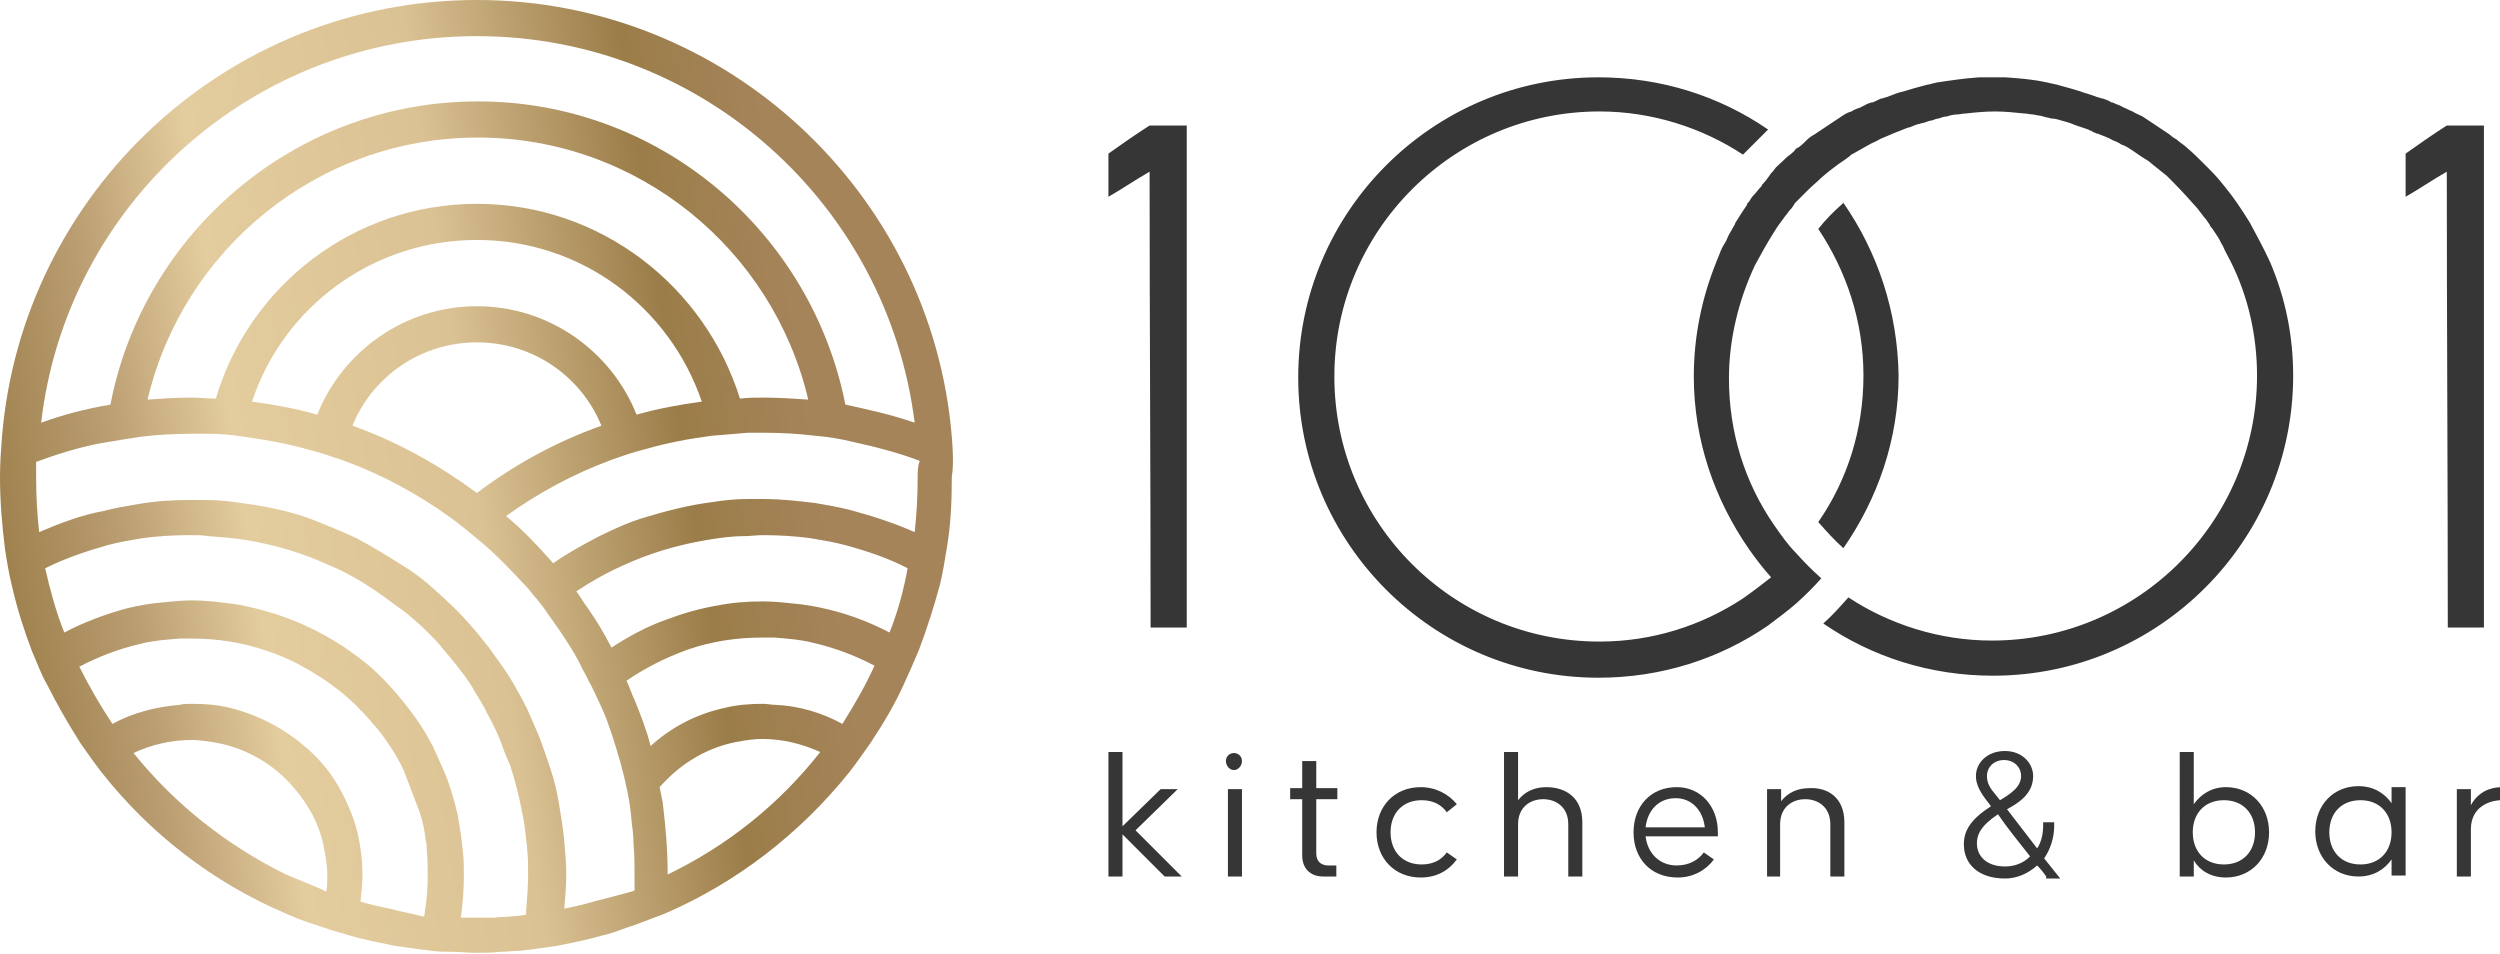
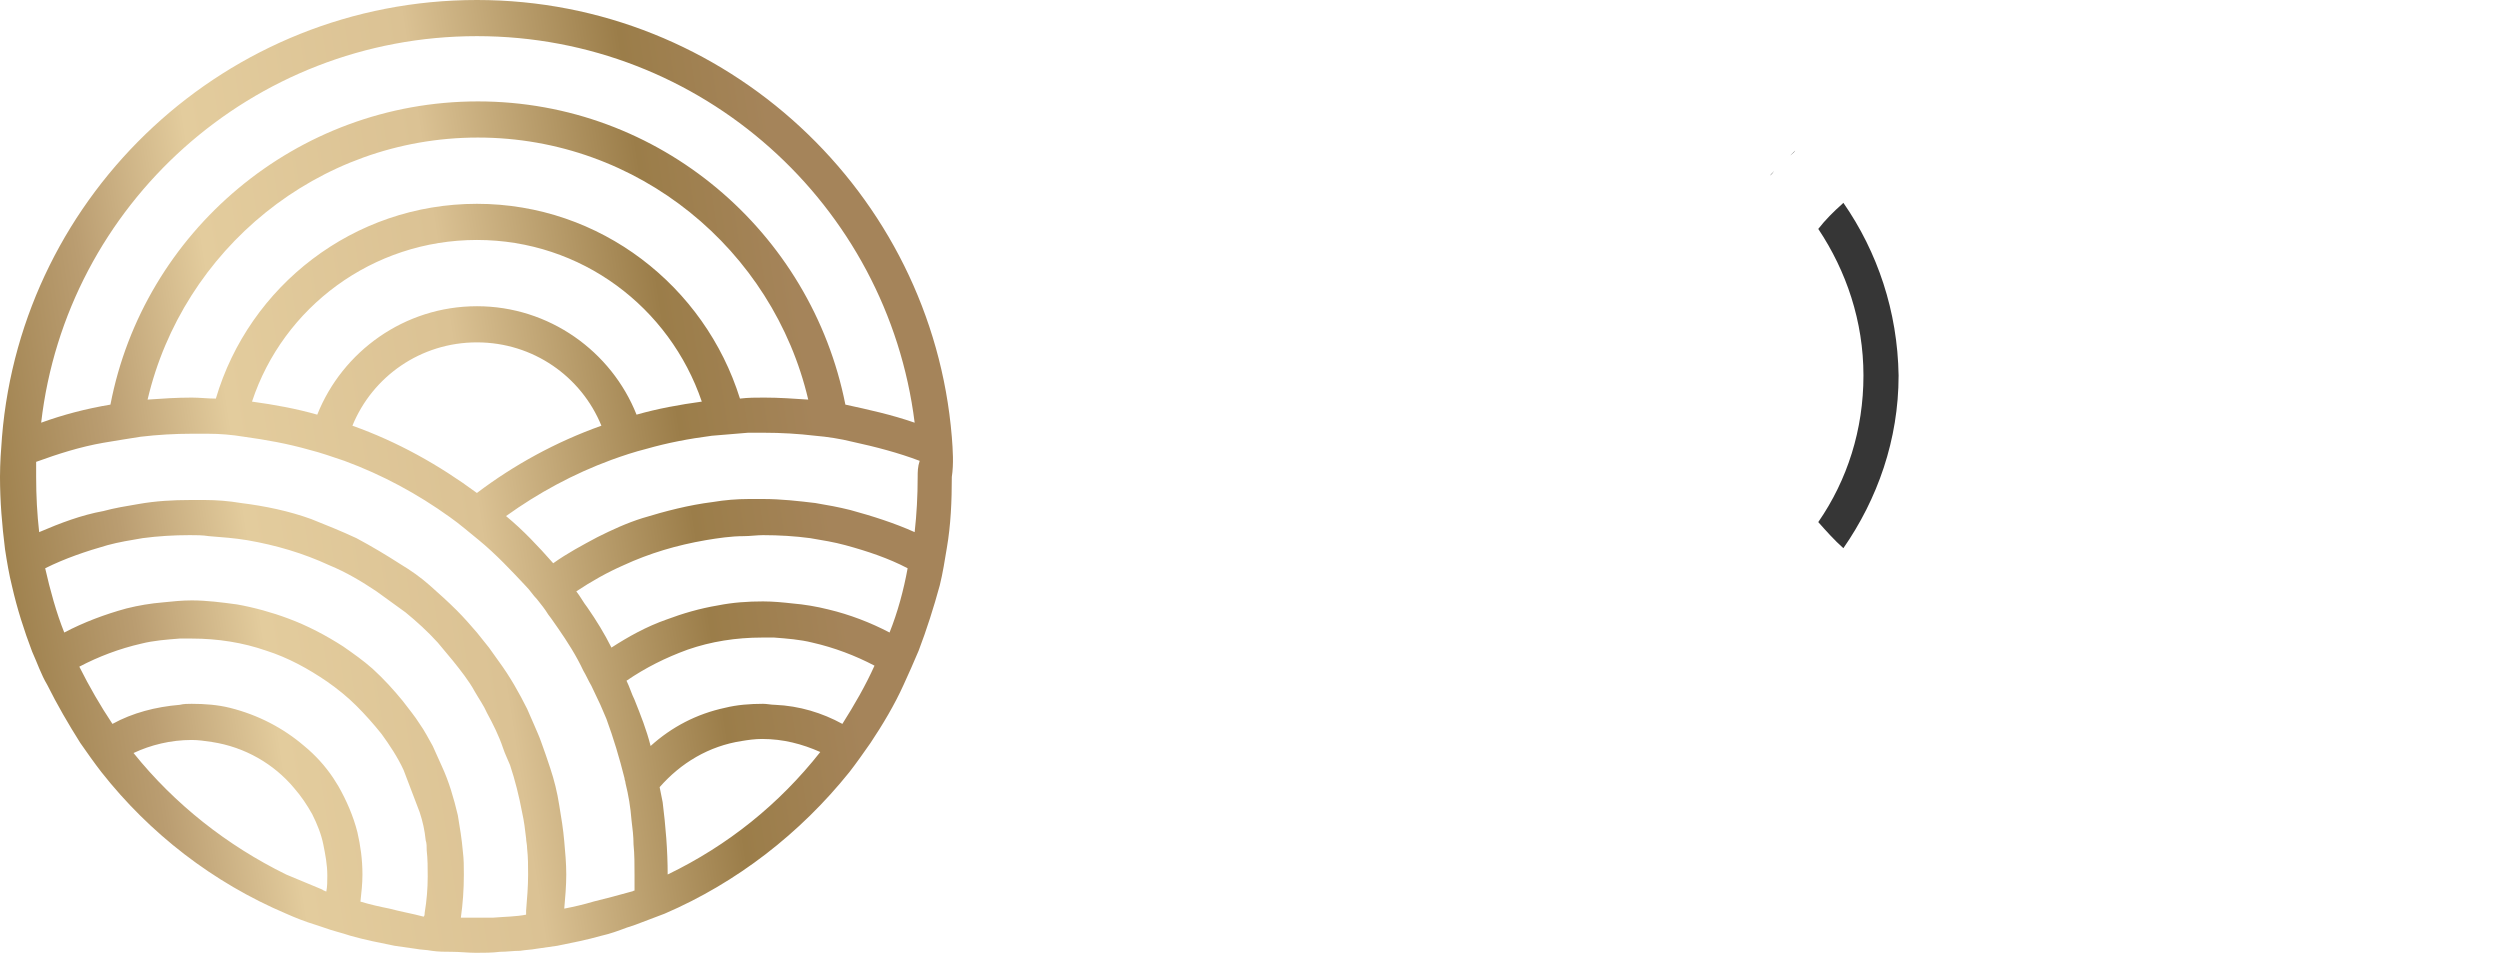
<svg xmlns="http://www.w3.org/2000/svg" viewBox="0 0 249 95" xml:space="preserve">
  <linearGradient id="gradient" gradientUnits="userSpaceOnUse" x1="-8.313" y1="56.136" x2="102.394" y2="39.003">
    <stop offset="0" style="stop-color:#8b6d34" />
    <stop offset=".184" style="stop-color:#ba9d71" />
    <stop offset=".295" style="stop-color:#e3cc9d" />
    <stop offset=".501" style="stop-color:#dbc294" />
    <stop offset=".689" style="stop-color:#9b7d49" />
    <stop offset=".809" style="stop-color:#a5845a" />
  </linearGradient>
  <path d="M94.8 43.5C92.8 19.2 72.3 0 47.5 0 22.6 0 2.2 19.2.2 43.5c-.1 1.3-.2 2.6-.2 4 0 2.4.2 4.8.5 7.2.2 1.3.4 2.5.7 3.7.5 2.2 1.2 4.4 2 6.5.5 1.1.9 2.3 1.5 3.3 1 2 2.1 3.9 3.3 5.8.7 1 1.4 2 2.1 2.9 4.8 6.1 11.1 11 18.4 14.1.9.4 1.9.8 2.9 1.1l.9.3c.8.3 1.7.5 2.6.8 1.4.4 2.9.7 4.4 1l2.1.3c.5.1 1.1.1 1.6.2.7.1 1.3.1 2 .1.8 0 1.6.1 2.4.1.8 0 1.6 0 2.4-.1.7 0 1.3-.1 2-.1.6-.1 1.1-.1 1.6-.2l2.1-.3c1.5-.3 3-.6 4.4-1 .9-.2 1.7-.5 2.5-.8l.9-.3c1-.4 1.9-.7 2.9-1.1 7.2-3.1 13.5-8 18.4-14.1.7-.9 1.4-1.9 2.1-2.9 1.2-1.8 2.4-3.8 3.3-5.8.5-1.1 1-2.2 1.5-3.4.8-2.1 1.5-4.3 2.1-6.5.3-1.2.5-2.5.7-3.7.4-2.3.5-4.7.5-7.1.2-1.3.1-2.7 0-4zM47.5 3.6c22.4 0 40.9 16.8 43.6 38.5-2.3-.8-4.6-1.3-6.9-1.8-3.4-17.2-18.5-30.2-36.6-30.2S14.3 23.1 11 40.3c-2.4.4-4.7 1-6.9 1.8 2.5-21.7 21-38.5 43.4-38.5zm0 26.9c-7.2 0-13.4 4.5-15.9 10.8-2.1-.6-4.3-1-6.5-1.3 3.1-9.4 12-16.1 22.4-16.1S66.7 30.6 69.9 40c-2.2.3-4.4.7-6.5 1.3-2.5-6.3-8.7-10.8-15.9-10.8zm12.4 11.9c-4.5 1.6-8.7 3.9-12.4 6.7-3.8-2.8-7.9-5.1-12.4-6.7 2-4.9 6.8-8.3 12.4-8.3 5.6 0 10.4 3.4 12.4 8.3zM47.5 20.3c-12.3 0-22.7 8.2-26 19.4-.8 0-1.6-.1-2.4-.1-1.5 0-3 .1-4.4.2 3.5-14.9 16.9-26.1 32.9-26.1S77 24.9 80.5 39.8c-1.5-.1-2.9-.2-4.4-.2-.8 0-1.6 0-2.4.1-3.5-11.2-13.9-19.4-26.2-19.4zM32.1 88.6l-3.6-1.5c-5.9-2.9-11.1-7-15.2-12.1 1.7-.8 3.7-1.3 5.8-1.3.7 0 1.3.1 2 .2 3.3.5 6.2 2.2 8.2 4.6.7.8 1.3 1.7 1.8 2.6.5 1 .9 2 1.1 3 .2 1 .4 2 .4 3.1 0 .6 0 1.1-.1 1.6-.2-.1-.3-.1-.4-.2zm6.7 1.9c-1-.2-1.9-.4-2.9-.7.1-.9.2-1.8.2-2.7 0-1.5-.2-2.9-.5-4.2-.4-1.6-1.1-3.2-1.9-4.6-.2-.3-.3-.5-.5-.8-.8-1.2-1.8-2.3-2.9-3.2-2.1-1.8-4.6-3.1-7.4-3.8-1.2-.3-2.5-.4-3.8-.4-.4 0-.8 0-1.2.1-2.4.2-4.7.8-6.7 1.9-1.2-1.8-2.3-3.7-3.3-5.7 1.9-1 4-1.8 6.2-2.3 1.2-.3 2.5-.4 3.8-.5h1.2c2.6 0 5.1.4 7.4 1.2 2.2.7 4.2 1.8 6.1 3.1 1 .7 2 1.5 2.9 2.4.9.9 1.7 1.8 2.5 2.8.8 1.1 1.6 2.3 2.2 3.6l1.6 4.2c.3.9.5 1.8.6 2.8.1.3.1.6.1 1 .1.9.1 1.7.1 2.6 0 1.2-.1 2.4-.3 3.6 0 .1 0 .3-.1.4-1.1-.3-2.3-.5-3.4-.8zm10.3.9h-3.2c.2-1.4.3-2.8.3-4.3 0-.8 0-1.5-.1-2.3-.1-1.2-.3-2.4-.5-3.6-.4-1.7-.9-3.4-1.6-4.9-.3-.7-.6-1.3-.9-2-.4-.7-.8-1.5-1.3-2.2-.5-.8-1.1-1.5-1.7-2.3-.9-1.1-1.9-2.2-3-3.2-.9-.8-1.9-1.5-2.9-2.2-1.7-1.1-3.6-2.1-5.5-2.8-1.6-.6-3.4-1.1-5.1-1.4-1.5-.2-3-.4-4.5-.4-1 0-1.9.1-2.9.2-1.2.1-2.4.3-3.6.6-2.2.6-4.3 1.4-6.2 2.4-.8-2-1.4-4.2-1.9-6.4 2-1 4.1-1.7 6.2-2.3 1.1-.3 2.3-.5 3.5-.7 1.5-.2 3.1-.3 4.7-.3.6 0 1.3 0 1.9.1 1.3.1 2.6.2 3.8.4 2.9.5 5.6 1.3 8.2 2.5 1.7.7 3.2 1.6 4.7 2.6 1 .7 1.9 1.4 2.9 2.1 1.1.9 2.2 1.9 3.2 3l1.5 1.8c.8 1 1.6 2 2.2 3.1.4.7.9 1.4 1.2 2.1.6 1.1 1.2 2.3 1.6 3.5.2.6.5 1.2.7 1.7.5 1.5.9 3.1 1.2 4.7.2.9.3 1.7.4 2.6 0 .3.1.6.1 1 .1.9.1 1.7.1 2.6 0 1.2-.1 2.4-.2 3.6v.4c-1 .2-2.1.2-3.3.3zm10-1.6c-1 .3-1.9.5-2.9.7.1-1.1.2-2.3.2-3.4s-.1-2.2-.2-3.3c-.1-1.2-.3-2.4-.5-3.6-.2-1.3-.5-2.5-.9-3.7-.3-.9-.6-1.8-.9-2.6-.2-.6-.5-1.2-.7-1.7-.2-.5-.5-1.1-.7-1.6-.8-1.6-1.7-3.2-2.8-4.7l-1-1.4-1.2-1.5c-.6-.7-1.3-1.5-2-2.2-.9-.9-1.8-1.7-2.7-2.5-.9-.8-1.9-1.5-2.9-2.1-1.4-.9-2.9-1.8-4.4-2.6-1.5-.7-3-1.3-4.5-1.9-2.2-.8-4.6-1.3-7-1.6-1.2-.2-2.4-.3-3.6-.3H19c-1.8 0-3.5.1-5.2.4-1.2.2-2.4.4-3.5.7-2.2.4-4.3 1.2-6.4 2.1-.2-1.8-.3-3.6-.3-5.5V46c2.2-.8 4.4-1.5 6.7-1.9 1.2-.2 2.4-.4 3.7-.6 1.7-.2 3.4-.3 5.1-.3h1.6c1.2 0 2.4.1 3.6.3 2.2.3 4.4.7 6.5 1.3 1.2.3 2.3.7 3.5 1.1 3.8 1.4 7.3 3.3 10.5 5.6 1 .7 1.9 1.5 2.9 2.3 1.7 1.4 3.2 3 4.7 4.6.4.4.7.9 1.1 1.3.4.5.8 1 1.1 1.5.4.5.7 1 1 1.4.9 1.3 1.8 2.7 2.5 4.2.3.5.5 1 .8 1.5.3.6.6 1.3.9 1.9l.6 1.4c.7 1.9 1.3 3.9 1.8 5.9 0 .2.1.3.1.5.3 1.2.5 2.4.6 3.7.1.8.2 1.6.2 2.4.1 1 .1 2 .1 3.1v1.5c-.1 0-.2.1-.3.1-1.4.4-2.6.7-3.8 1zm7.4-2.7c0-2.4-.2-4.8-.5-7.2l-.3-1.5c2.1-2.4 4.9-4.1 8.2-4.6.6-.1 1.3-.2 2-.2 2.1 0 4 .5 5.8 1.3-4.1 5.2-9.2 9.3-15.2 12.2zm17.4-15c-2-1.1-4.3-1.8-6.7-1.9-.4 0-.8-.1-1.2-.1-1.3 0-2.6.1-3.8.4-2.8.6-5.3 1.9-7.4 3.8-.4-1.6-1-3.1-1.6-4.6-.3-.6-.5-1.3-.8-1.9 1.9-1.3 3.9-2.3 6.1-3.1 2.3-.8 4.8-1.2 7.4-1.2h1.2c1.3.1 2.6.2 3.8.5 2.2.5 4.3 1.3 6.2 2.3-.9 2-2 3.9-3.2 5.8zm4.7-9.1c-1.9-1-4-1.8-6.1-2.3-1.2-.3-2.4-.5-3.6-.6-.9-.1-1.9-.2-2.9-.2-1.5 0-3 .1-4.5.4-1.8.3-3.5.8-5.1 1.4-2 .7-3.8 1.7-5.5 2.8-.7-1.4-1.5-2.7-2.4-4-.4-.5-.7-1.1-1.1-1.6 1.5-1 3.1-1.9 4.7-2.6 2.6-1.2 5.3-2 8.2-2.5 1.2-.2 2.5-.4 3.8-.4.6 0 1.3-.1 1.9-.1 1.6 0 3.2.1 4.7.3 1.2.2 2.4.4 3.5.7 2.2.6 4.3 1.3 6.2 2.3-.4 2.2-1 4.4-1.8 6.4zm2.8-15.5c0 1.9-.1 3.7-.3 5.5-2-.9-4.2-1.6-6.4-2.2-1.2-.3-2.3-.5-3.5-.7-1.7-.2-3.4-.4-5.2-.4h-1.4c-1.2 0-2.4.1-3.6.3-2.4.3-4.7.9-7 1.6-1.6.5-3.1 1.2-4.5 1.9-1.5.8-3 1.6-4.4 2.6-1.5-1.7-3-3.3-4.7-4.7 3.2-2.3 6.7-4.2 10.5-5.6 1.1-.4 2.3-.8 3.5-1.1 2.1-.6 4.2-1 6.5-1.3l3.6-.3h1.6c1.7 0 3.4.1 5.1.3 1.2.1 2.5.3 3.7.6 2.3.5 4.6 1.1 6.7 1.9-.2.6-.2 1.1-.2 1.6z" style="fill:url(#gradient)" />
  <path style="fill: #363636;" d="m183.6 20.2-.1.1c-.9.8-1.7 1.6-2.4 2.5 2.8 4.2 4.5 9.2 4.5 14.6S184 47.8 181.1 52c.8.9 1.6 1.8 2.5 2.6 3.4-4.9 5.5-10.8 5.5-17.2-.1-6.4-2.1-12.3-5.5-17.2zm-5.3-4.7c.2-.2.4-.3.5-.5l-.5.5zm-2 2c.1-.2.3-.3.4-.5-.1.2-.2.3-.4.5z" />
-   <path style="fill: #363636;" d="M228.4 37.4c0 16.5-13.4 29.9-29.9 29.9-6.3 0-12.1-1.9-16.9-5.2.9-.8 1.7-1.7 2.5-2.6 4.1 2.7 9.1 4.3 14.3 4.3 14.5 0 26.4-11.8 26.4-26.4 0-4-.9-7.9-2.6-11.3-.3-.6-.6-1.1-.8-1.6-.2-.3-.3-.6-.5-.9l-.6-.9c-.1-.1-.2-.2-.2-.3-.2-.3-.4-.6-.6-.8-.2-.3-.4-.5-.6-.8-.8-.9-1.6-1.8-2.5-2.7l-.6-.6-1.5-1.2c-.2-.2-.5-.4-.7-.5-.5-.3-1-.7-1.5-1-.3-.2-.5-.3-.8-.4-.3-.2-.5-.3-.8-.4-.5-.3-1.1-.5-1.6-.7h-.1c-.1-.1-.3-.1-.4-.2-.1-.1-.3-.1-.4-.2l-.9-.3c-.3-.1-.6-.2-.8-.3-.3-.1-.6-.2-1-.3-.3-.1-.7-.2-1-.2-.3-.1-.5-.1-.8-.2-.3-.1-.6-.1-1-.2-.3 0-.6-.1-.9-.1-1-.1-1.9-.2-2.9-.2s-2 .1-2.9.2c-.3 0-.6.1-.9.1-.3 0-.7.1-1 .2-.3 0-.5.1-.8.2-.2 0-.4.1-.7.2-.2 0-.4.1-.7.2-.4.1-.9.2-1.3.4-.2.1-.4.1-.6.2-.8.3-1.5.6-2.2.9-.3.1-.6.3-.8.4-.3.1-.6.3-.8.4-.5.3-1.1.6-1.6.9 0 0-.1 0-.1.1-.1.1-.3.2-.4.3-.9.6-1.7 1.2-2.5 1.9-.4.4-.9.8-1.3 1.2l-.3.3-1 1c-.1.1-.1.2-.2.3-.1.2-.3.4-.4.5-.2.3-.4.5-.6.8-.3.4-.6.8-.9 1.3-.7 1.1-1.3 2.2-1.9 3.3-1.6 3.4-2.6 7.3-2.6 11.3 0 5.4 1.6 10.4 4.5 14.6.7 1 1.4 2 2.2 2.8.8.9 1.6 1.7 2.5 2.5-.8.9-1.6 1.7-2.5 2.5-.9.8-1.9 1.5-2.8 2.2-4.8 3.3-10.6 5.2-16.9 5.2-16.5 0-29.9-13.4-29.9-29.9s13.4-29.9 29.9-29.9c6.3 0 12.1 1.9 16.9 5.2l-.7.7-.9.9-.9.9c-4.1-2.7-9.1-4.3-14.3-4.3-14.5 0-26.4 11.8-26.4 26.4s11.8 26.4 26.4 26.4c5.3 0 10.2-1.6 14.3-4.3 1-.7 1.9-1.4 2.8-2.1-.8-.9-1.5-1.8-2.2-2.8-3.4-4.9-5.5-10.8-5.5-17.2 0-4 .8-7.8 2.2-11.3.1-.3.3-.7.4-1 .1-.3.3-.7.5-1 .2-.3.3-.7.5-1 .1-.2.3-.5.4-.7.1-.1.1-.3.2-.4.2-.3.3-.5.5-.8l.6-.9v-.1l.1-.1c.2-.2.3-.5.5-.7l.1-.1c.2-.2.4-.5.6-.7.1-.1.2-.2.2-.3.3-.3.6-.7.8-1 .1-.2.3-.3.4-.5.2-.3.5-.5.8-.8.3-.3.5-.5.8-.7.2-.2.4-.3.5-.5.1-.1.2-.2.3-.2.3-.2.6-.5.8-.7l.1-.1c.2-.2.5-.4.7-.5l.9-.6 1.8-1.2c.3-.2.6-.4 1-.5.3-.2.6-.3.9-.4.4-.2.7-.4 1.1-.5h.1c.3-.1.6-.3.9-.4h.1c.2-.1.4-.1.6-.2.5-.2 1-.4 1.5-.5.3-.1.7-.2 1-.3.4-.1.7-.2 1.1-.3.3-.1.6-.1.8-.2.2 0 .3-.1.5-.1 1.3-.2 2.7-.4 4.1-.5H199.7c1.4.1 2.8.2 4.1.5.2 0 .3.1.5.1.3.1.6.1.8.2.4.1.7.2 1.1.3.3.1.7.2 1 .3.5.2 1 .3 1.5.5.2.1.4.1.6.2h.1c.3.1.6.2.9.4h.1c.4.2.8.3 1.1.5.3.1.6.3.9.4.3.2.6.3 1 .5l1.8 1.2.9.6c.2.2.5.4.7.5.3.3.7.5 1 .8.6.5 1.1 1 1.6 1.5l.8.8c.5.5 1 1.1 1.4 1.6.9 1.1 1.7 2.3 2.5 3.6.7 1.3 1.4 2.6 2 3.9 1.5 3.5 2.3 7.3 2.3 11.3zM116 87.3l-4.2-4.2v4.2h-1.4V74.9h1.4v7.4l3.8-3.7h1.7l-4.2 4.1 4.6 4.6H116zM122.1 75.8c0-.5.4-.8.8-.8s.8.3.8.8-.4.9-.8.9-.8-.4-.8-.9zm.2 11.5v-8.7h1.4v8.7h-1.4zM131.1 79.6V85c0 .9.6 1.2 1.2 1.2h.8v1.1h-1.3c-1.3 0-2.1-.8-2.1-2.1v-5.6h-1.2v-1.1h1.2v-2.7h1.4v2.7h2.1v1.1h-2.1zM141.6 79.7c-1.9 0-3.1 1.3-3.1 3.2 0 1.9 1.2 3.2 3.1 3.2 1.2 0 2-.5 2.5-1.2l1 .7c-.8 1.1-2 1.8-3.6 1.8-2.6 0-4.4-1.9-4.4-4.5s1.8-4.5 4.4-4.5c1.5 0 2.8.7 3.6 1.7l-1 .8c-.5-.7-1.3-1.2-2.5-1.2zM157.6 81.9v5.4h-1.4v-5.2c0-1.7-1.2-2.5-2.5-2.5s-2.5.8-2.5 2.5v5.2h-1.4V74.9h1.4v4.8c.7-.9 1.7-1.3 2.8-1.3 1.9 0 3.6 1 3.6 3.5zM171.1 82.9v.4h-7.2c.2 1.7 1.4 2.9 3.1 2.9 1.3 0 2.2-.6 2.7-1.3l1 .7c-.8 1.1-2.1 1.8-3.6 1.8-2.7 0-4.4-1.9-4.4-4.5s1.7-4.5 4.3-4.5c2.4 0 4.1 1.9 4.1 4.5zm-7.2-.5h5.9c-.2-1.7-1.3-2.9-2.9-2.9-1.7 0-2.8 1.2-3 2.9zM183.7 81.9v5.4h-1.4v-5.2c0-1.7-1.2-2.5-2.5-2.5s-2.5.8-2.5 2.5v5.2H176v-8.7h1.4v1.2c.7-.9 1.7-1.3 2.8-1.3 1.8-.1 3.5.9 3.5 3.4zM203.8 87.3c-.2-.3-.5-.7-.9-1.1-.9.8-2 1.3-3.2 1.3-2.6 0-4.1-1.4-4.1-3.4 0-1.4.7-2.5 2.7-3.8l-.3-.4c-.8-1-1.2-1.8-1.2-2.6 0-1.3 1.1-2.5 2.9-2.5 1.7 0 2.8 1.2 2.8 2.5 0 1.8-1.5 2.7-2.6 3.3l3 3.9c.4-.6.6-1.4.6-2.3v-.3h1.1v.3c0 1.3-.4 2.4-1 3.3l1.6 2h-1.4zm-1.6-2c-1.1-1.4-2.4-3-3.2-4.2-1.8 1.2-2.1 2.1-2.1 2.9 0 1.3 1 2.3 2.8 2.3.9 0 1.8-.3 2.5-1zm-3.4-6.1.4.5c1-.6 2.1-1.3 2.1-2.4 0-.9-.7-1.6-1.7-1.6s-1.7.7-1.7 1.6c0 .7.3 1.2.9 1.9zM226 82.9c0 2.6-1.8 4.5-4.3 4.5-1.5 0-2.6-.7-3.2-1.7v1.6h-1.4V74.9h1.4v5.2c.7-1 1.8-1.7 3.2-1.7 2.5 0 4.3 1.9 4.3 4.5zm-1.4 0c0-1.9-1.2-3.2-3.1-3.2-1.9 0-3.1 1.3-3.1 3.2 0 1.9 1.2 3.2 3.1 3.2 1.9 0 3.1-1.3 3.1-3.2zM239.6 78.5v8.7h-1.4v-1.6c-.7 1-1.8 1.7-3.3 1.7-2.5 0-4.3-1.9-4.3-4.5s1.8-4.5 4.3-4.5c1.5 0 2.6.7 3.3 1.7v-1.6h1.4zm-1.4 4.4c0-1.9-1.2-3.2-3.1-3.2-1.9 0-3.1 1.3-3.1 3.2 0 1.9 1.2 3.2 3.1 3.2 1.9 0 3.1-1.3 3.1-3.2zM249.2 78.4v1.3c-1.3 0-3.1.7-3.1 2.9v4.7h-1.4v-8.7h1.4v1.6c.7-1.3 1.9-1.8 3.1-1.8zM118.1 12.5h-3.6c-1.4.9-2.7 1.8-4.1 2.8v4.3c1.4-.8 2.7-1.7 4.1-2.5 0 15.1.1 30.2.1 45.4h3.6v-50zM247.3 12.5h-3.6c-1.4.9-2.7 1.8-4.1 2.8v4.3c1.4-.8 2.7-1.7 4.1-2.5 0 15.1.1 30.2.1 45.4h3.6v-50z" />
</svg>